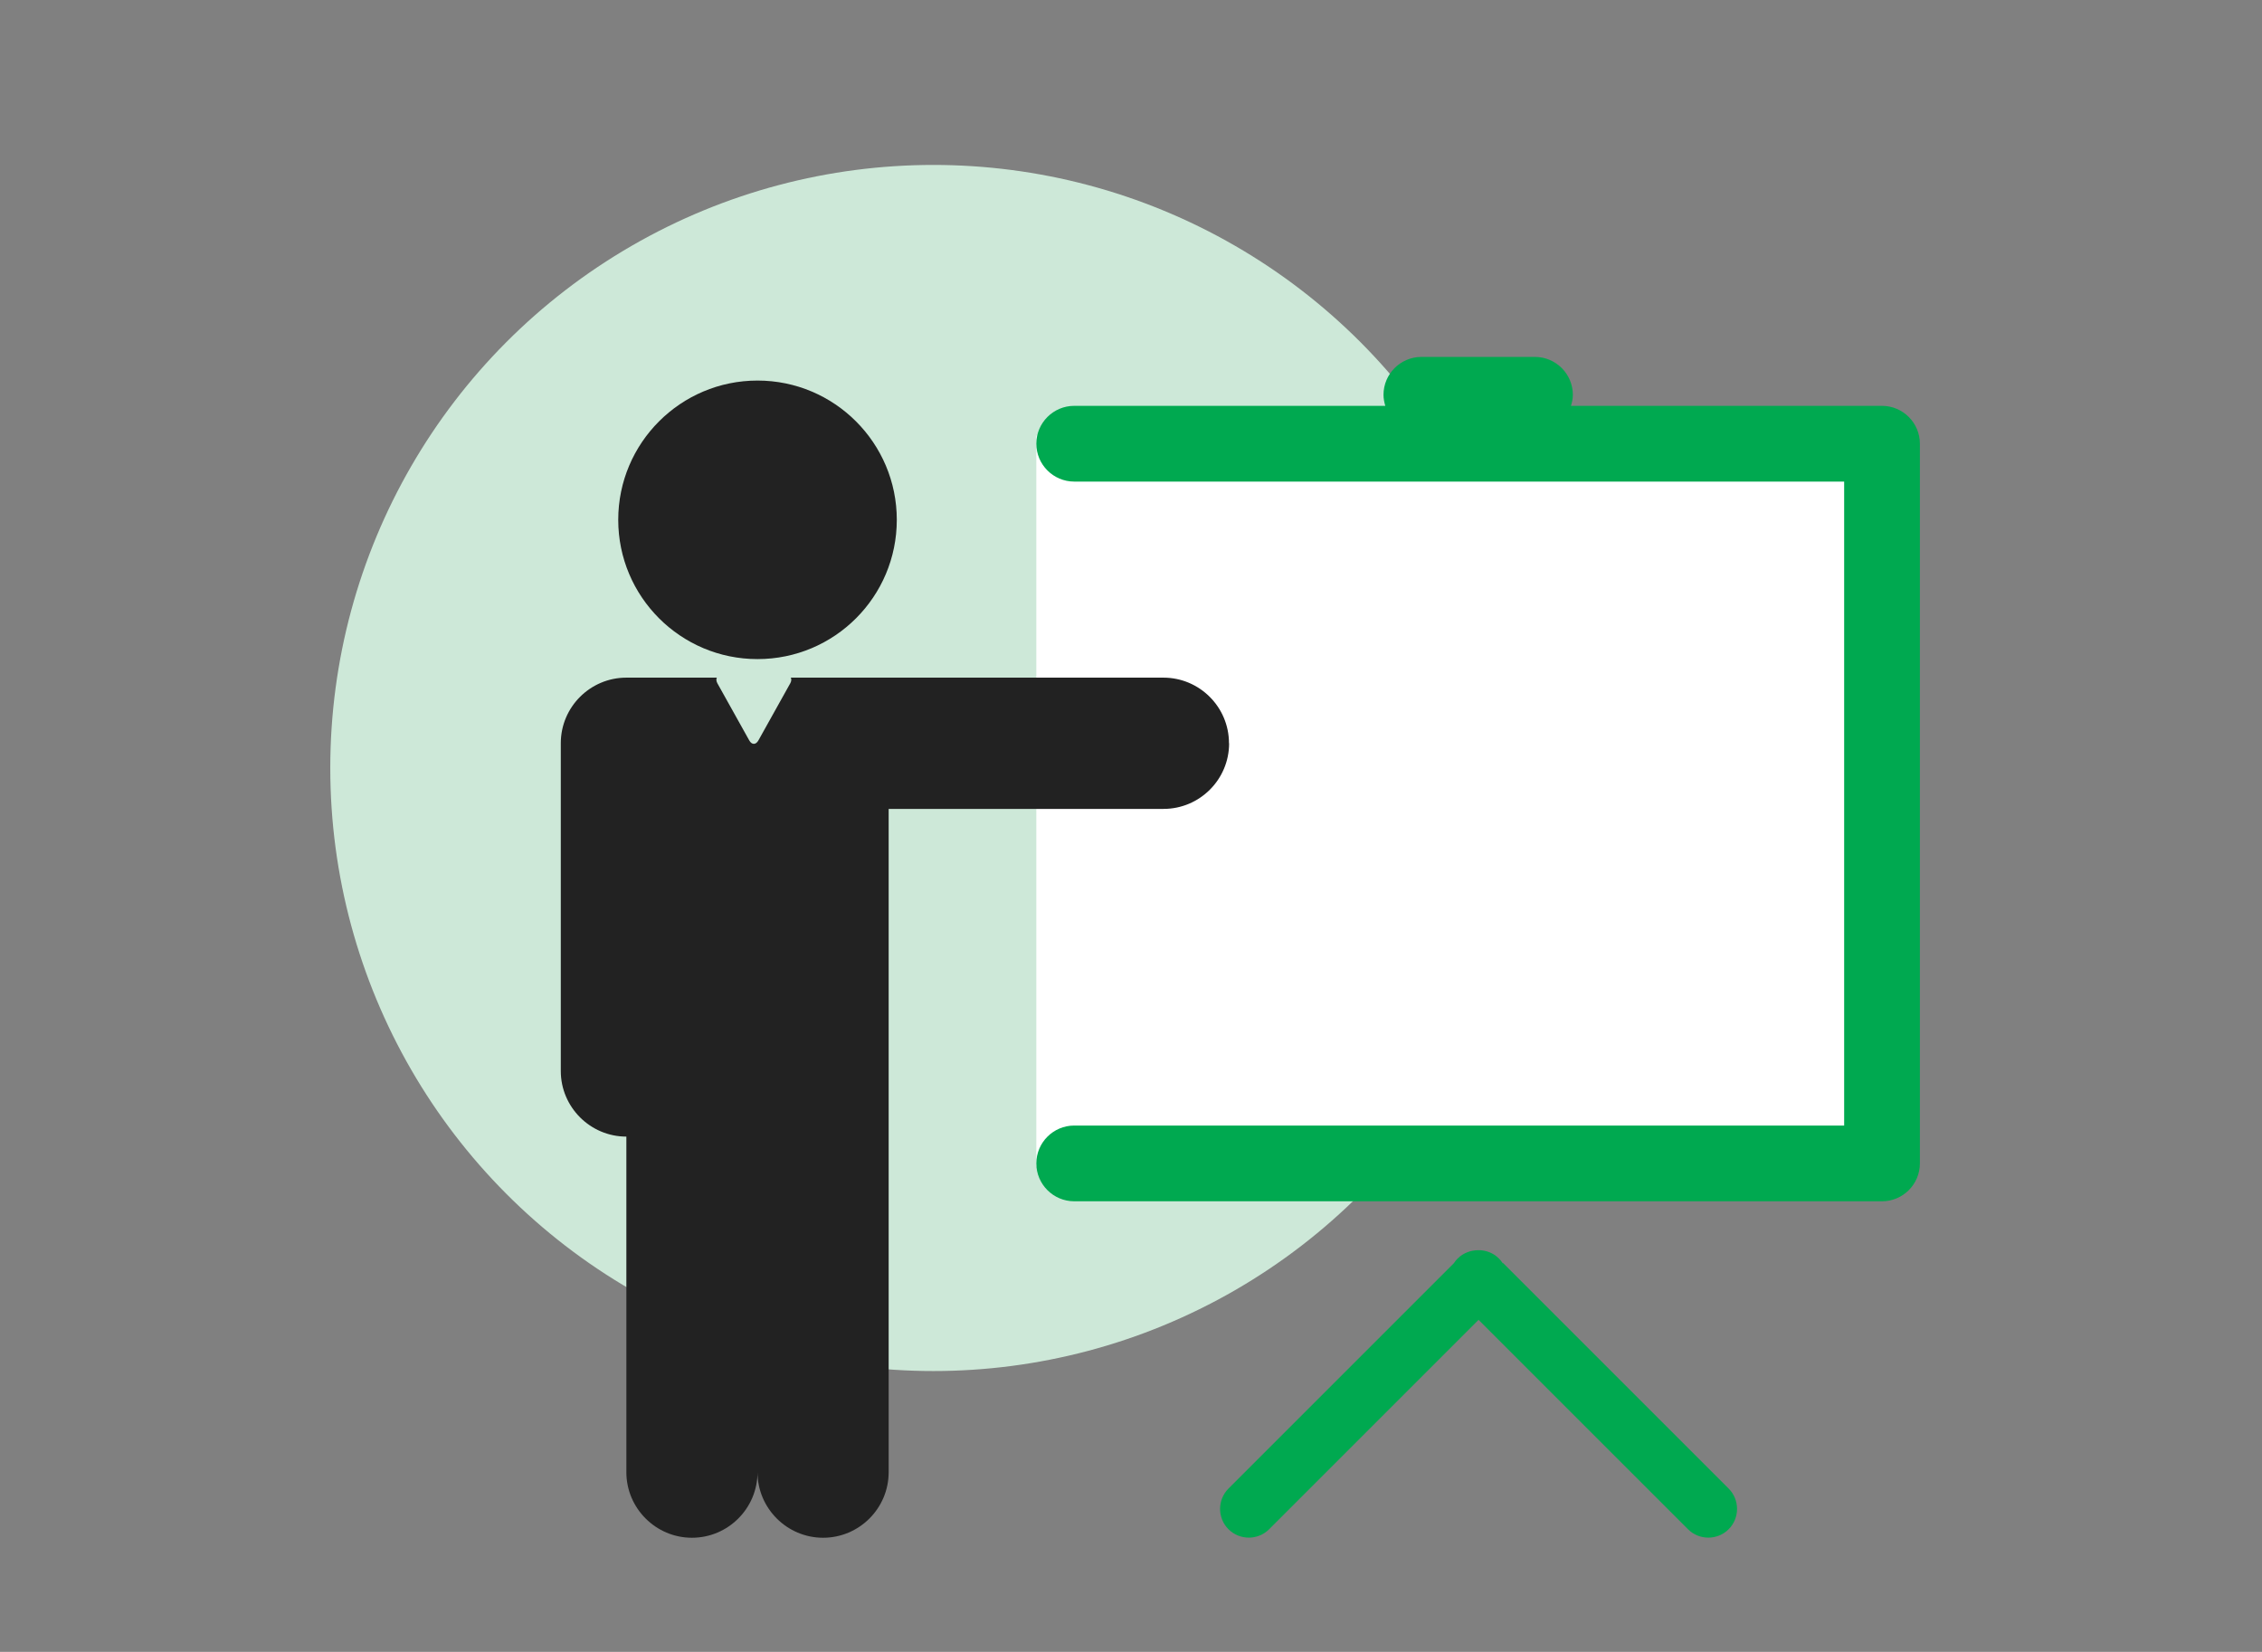
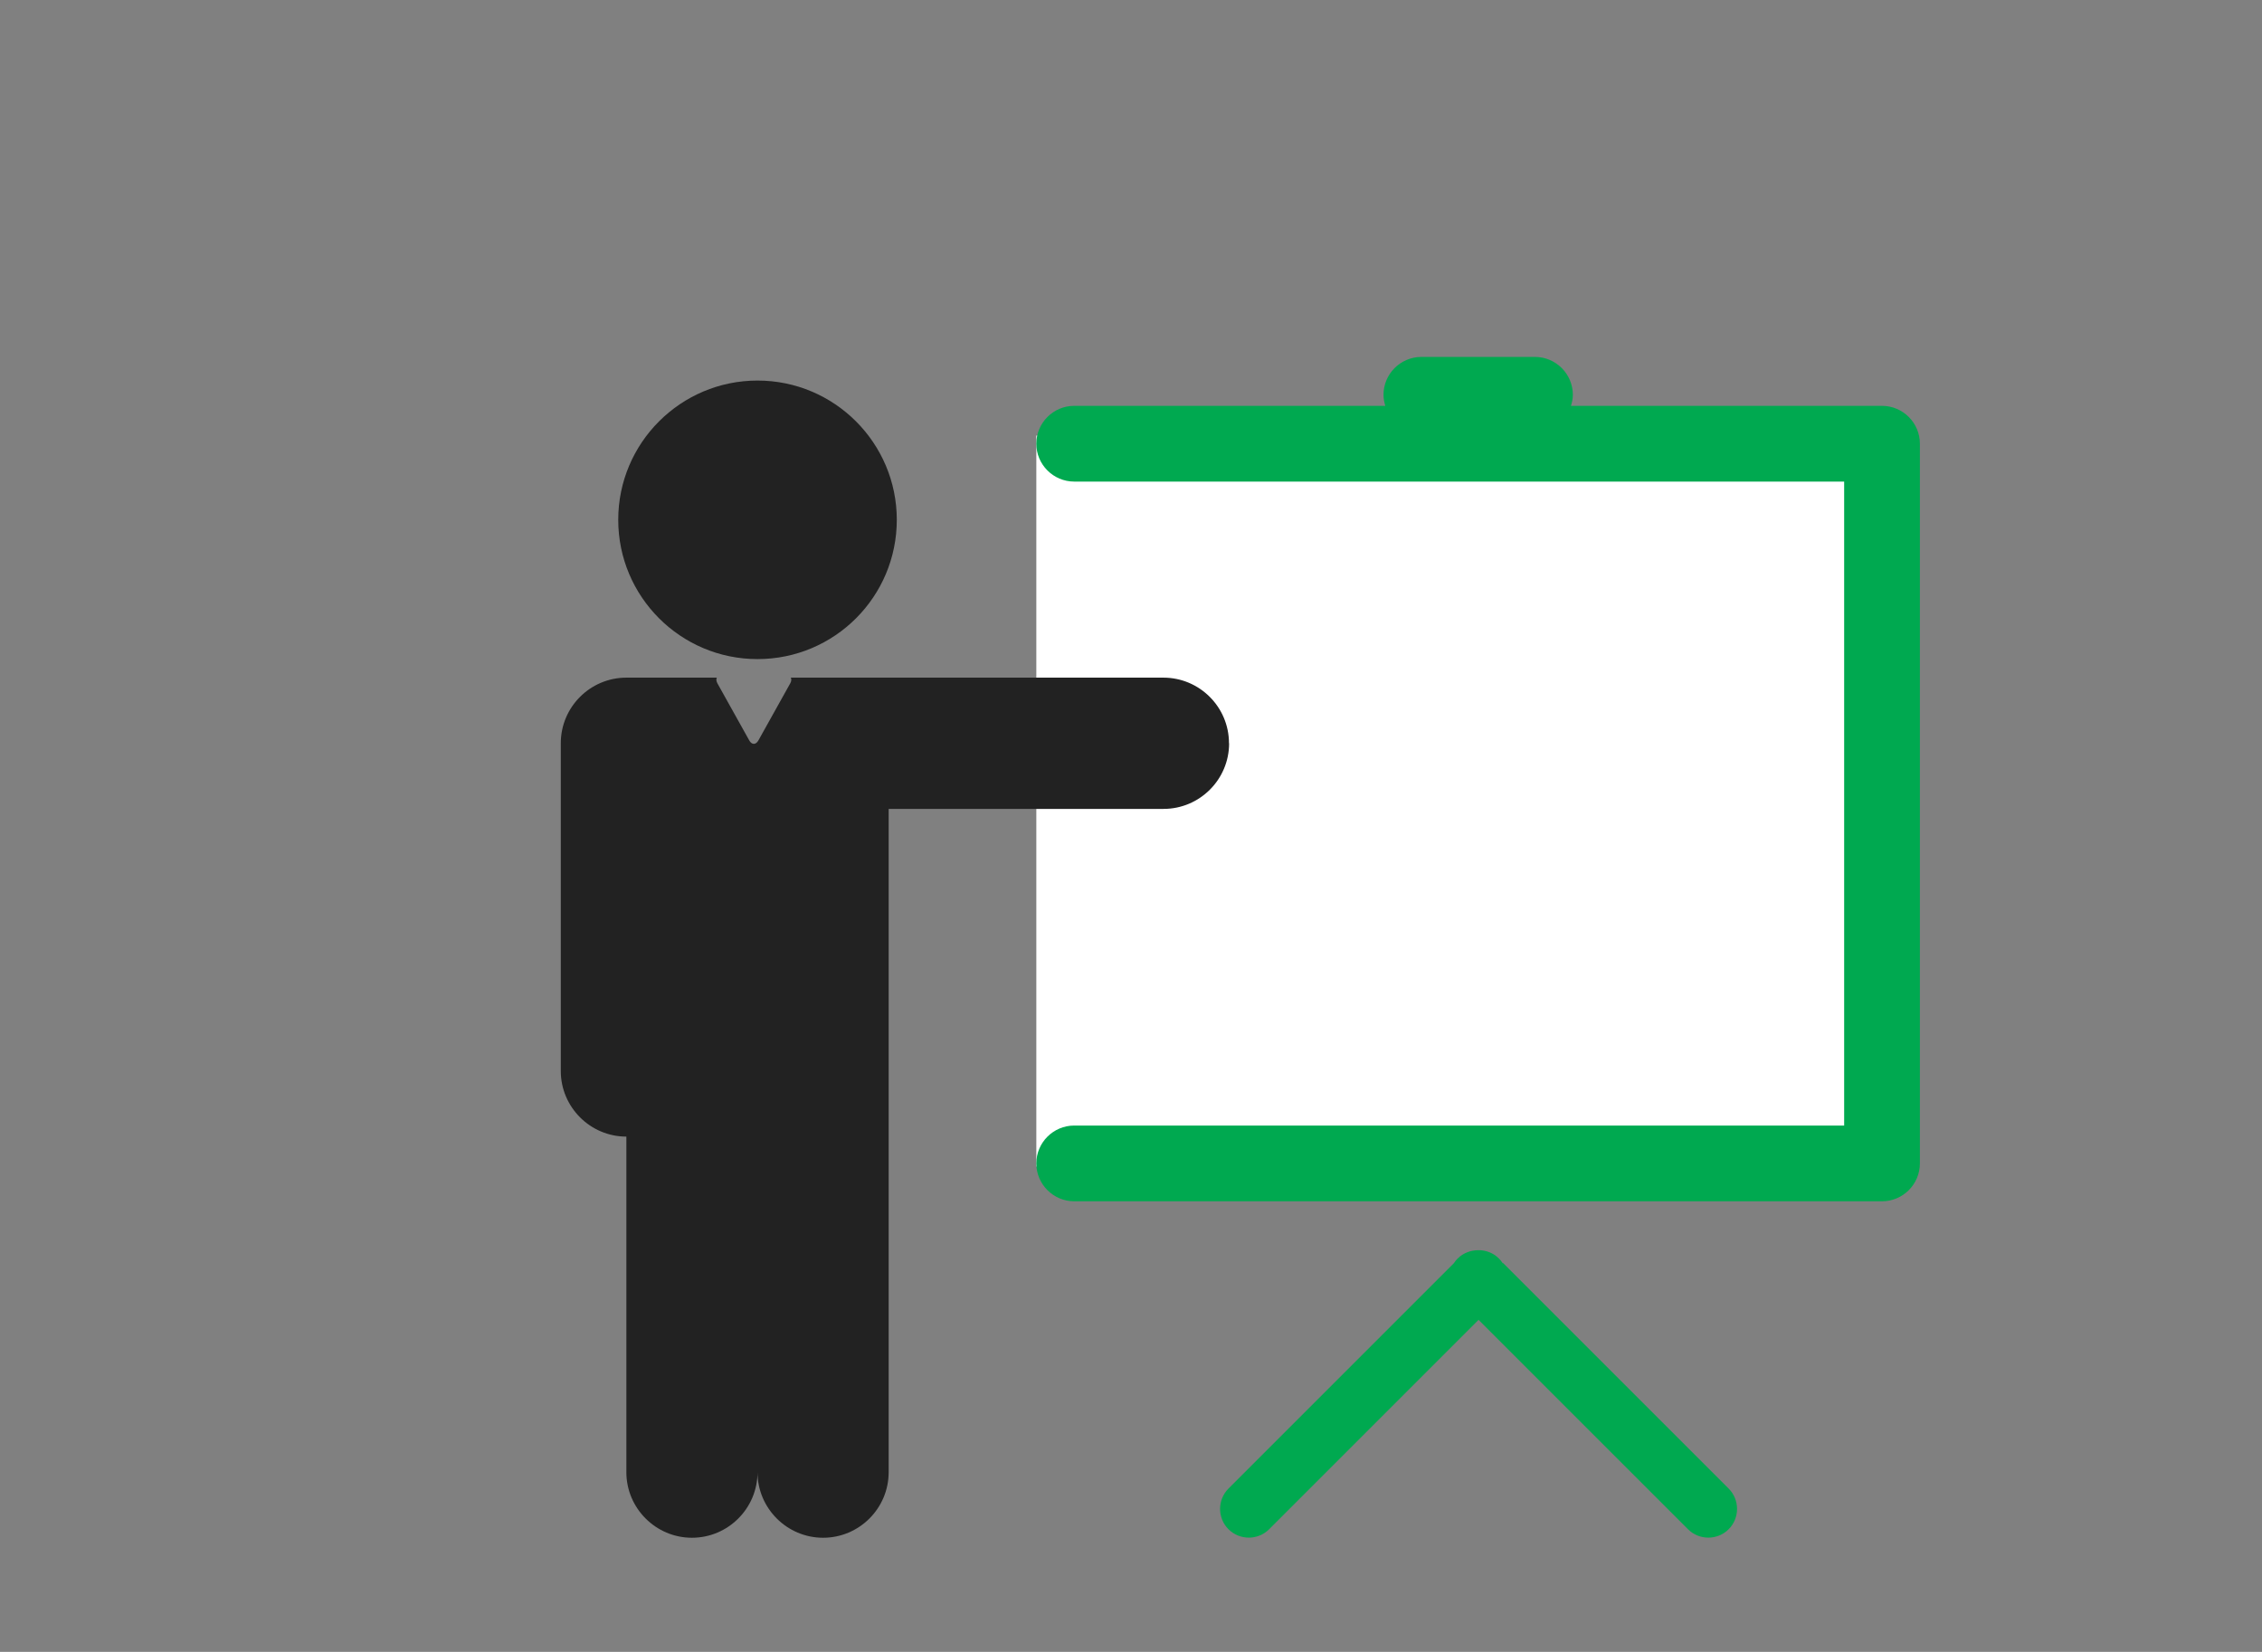
<svg xmlns="http://www.w3.org/2000/svg" id="Layer_1" data-name="Layer 1" viewBox="0 0 178 130">
  <rect x="0" y="0" width="178" height="130" fill="#808080" stroke="none" />
  <defs>
    <style>
      .cls-1 {
        fill: #00a950;
      }

      .cls-1, .cls-2, .cls-3, .cls-4 {
        stroke-width: 0px;
      }

      .cls-2 {
        fill: #222;
      }

      .cls-3 {
        fill: #cde8d8;
      }

      .cls-4 {
        fill: #fff;
      }
    </style>
  </defs>
  <g id="Layer_1-2" data-name="Layer 1">
    <g>
-       <circle class="cls-3" cx="73.45" cy="60.44" r="47.46" />
      <rect class="cls-4" x="81.55" y="34.28" width="65.81" height="57.53" />
      <g>
        <path class="cls-2" d="M59.61,51.87c6.06,0,10.96-4.91,10.96-10.96s-4.91-10.96-10.96-10.96-10.96,4.91-10.96,10.96,4.91,10.96,10.96,10.96Z" />
        <path class="cls-2" d="M96.71,58.49c0-2.85-2.32-5.16-5.16-5.16h-29.32c.06.12.05.27-.04.44l-2.51,4.5c-.2.36-.52.36-.72,0l-2.51-4.5c-.09-.17-.1-.33-.04-.44h-7.12c-2.84,0-5.16,2.31-5.16,5.16v25.8c0,2.84,2.32,5.16,5.16,5.16v26.41c0,2.84,2.32,5.16,5.16,5.16s5.16-2.31,5.16-5.16c0,2.84,2.32,5.16,5.16,5.16s5.16-2.31,5.16-5.16v-52.2h21.63c2.84,0,5.16-2.31,5.16-5.16Z" />
        <path class="cls-1" d="M148.1,31.94h-24.48c.09-.28.15-.57.15-.87,0-1.64-1.34-2.98-2.98-2.98h-8.94c-1.64,0-2.98,1.34-2.98,2.98,0,.3.06.59.14.87h-24.48c-1.64,0-2.98,1.34-2.98,2.98s1.34,2.98,2.98,2.98h60.59v50.68h-60.59c-1.64,0-2.98,1.34-2.98,2.98s1.34,2.98,2.98,2.98h63.57c1.64,0,2.98-1.34,2.98-2.98v-56.64c0-1.64-1.34-2.98-2.98-2.98Z" />
        <path class="cls-1" d="M118.25,99.41c-.09-.13-.18-.25-.29-.36-.45-.45-1.04-.67-1.63-.66-.59,0-1.18.21-1.63.66-.11.11-.21.23-.29.36l-17.74,17.74c-.88.88-.88,2.32,0,3.2.88.88,2.32.88,3.2,0l16.48-16.48,16.48,16.48c.88.88,2.32.88,3.2,0,.88-.88.88-2.32,0-3.2l-17.74-17.74h0Z" />
      </g>
    </g>
  </g>
</svg>